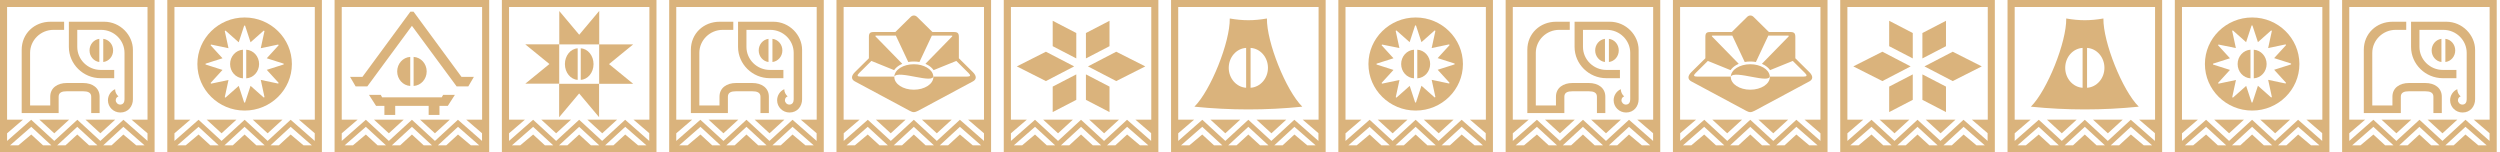
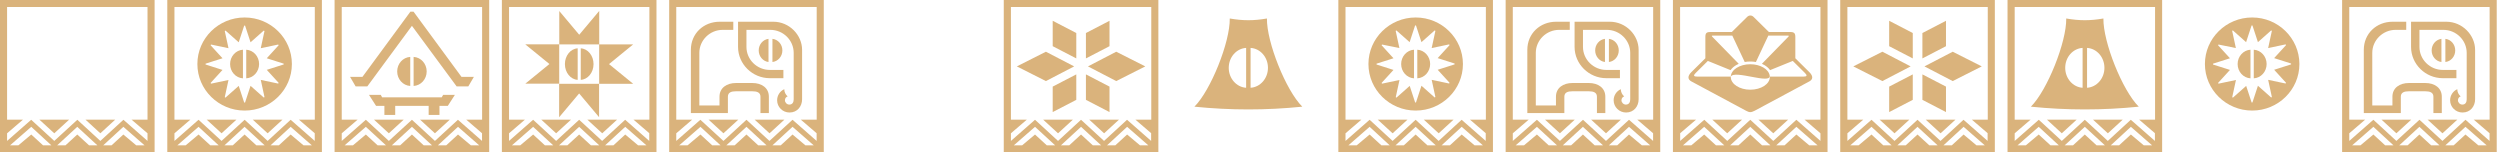
<svg xmlns="http://www.w3.org/2000/svg" width="394" height="24" viewBox="0 0 394 24" fill="none">
  <g clip-path="url(#clip0_28786_427)">
-     <path fill-rule="evenodd" clip-rule="evenodd" d="M16.274 9.772C17.149 9.67 17.828 8.899 17.828 7.947C17.828 6.995 17.149 6.224 16.274 6.122V9.772ZM16.412 3.424C18.956 3.424 20.947 5.532 20.947 7.857V15.645C20.947 16.756 20.199 17.731 18.967 17.731C17.885 17.731 17.011 16.869 17.011 15.804C17.011 15.055 17.448 14.364 18.139 14.058C18.15 14.534 18.346 14.897 18.668 15.191C18.415 15.293 18.242 15.486 18.242 15.815C18.242 16.144 18.553 16.484 18.933 16.484C19.439 16.484 19.623 16.087 19.623 15.656V8.333C19.623 6.337 17.966 4.705 15.94 4.705H12.177V7.392C12.177 9.387 13.834 11.02 15.86 11.02H18V12.323H15.86C13.109 12.323 10.853 10.101 10.853 7.392V3.424H16.412ZM3.418 17.822V7.857C3.418 5.294 5.409 3.424 7.964 3.424H10.105V4.705H8.425C6.399 4.705 4.742 6.337 4.742 8.333V16.62H7.918V15.237C7.918 13.831 9.081 13.083 10.508 13.083H13.109C14.536 13.083 15.699 13.831 15.699 15.237V17.822H14.375V15.237C14.375 14.557 13.8 14.386 13.109 14.386H10.508C9.817 14.386 9.242 14.545 9.242 15.237V17.822H3.418ZM15.652 9.772C14.789 9.67 14.11 8.888 14.11 7.947C14.11 7.006 14.778 6.235 15.652 6.122V9.772Z" fill="#DAB37C" />
    <path fill-rule="evenodd" clip-rule="evenodd" d="M0 24H24.366V0H0V24ZM1.588 22.9H2.9L4.926 21.2L6.779 22.9H8.091L4.926 19.987L1.588 22.9ZM9.012 22.9H10.324L12.177 21.2L14.03 22.9H15.342L12.177 19.987L9.012 22.9ZM16.274 22.9H17.587L19.439 21.2L21.465 22.9H22.777L19.439 19.987L16.274 22.9ZM23.249 21.007L20.74 18.864H23.249V1.1H1.116V18.864H3.614L1.116 21.007V22.209L4.915 18.876L8.552 22.209L12.188 18.876L15.814 22.209L19.451 18.876L23.249 22.209V21.007ZM15.814 21.007L18.15 18.864H15.814H13.478L15.814 21.007ZM8.552 21.007L10.888 18.864H8.552H6.215L8.552 21.007Z" fill="#DAB37C" />
    <path fill-rule="evenodd" clip-rule="evenodd" d="M38.807 12.346C39.935 12.278 40.833 11.303 40.833 10.09C40.833 8.888 39.935 7.902 38.807 7.834V12.346ZM38.289 12.346C37.161 12.278 36.264 11.303 36.264 10.09C36.264 8.888 37.161 7.902 38.289 7.834V12.346ZM38.485 16.166L37.622 13.536L35.539 15.384C35.492 15.361 35.458 15.339 35.423 15.316L36.011 12.607L33.26 13.185C33.237 13.151 33.214 13.105 33.191 13.071L35.067 11.019L32.397 10.169V10.101V10.033L35.067 9.183L33.191 7.131C33.214 7.097 33.237 7.052 33.26 7.018L36.011 7.596L35.423 4.886C35.458 4.864 35.504 4.841 35.539 4.818L37.622 6.666L38.485 4.036H38.554H38.623L39.486 6.666L41.569 4.818C41.604 4.841 41.65 4.864 41.685 4.886L41.098 7.596L43.848 7.018C43.871 7.052 43.894 7.097 43.917 7.131L42.041 9.183L44.712 10.033V10.09V10.158L42.041 11.008L43.917 13.06C43.894 13.094 43.871 13.139 43.848 13.173L41.098 12.595L41.685 15.305C41.65 15.327 41.604 15.35 41.569 15.373L39.486 13.525L38.623 16.155H38.554L38.485 16.166ZM38.554 2.755C34.445 2.755 31.107 6.043 31.107 10.09C31.107 14.137 34.445 17.425 38.554 17.425C42.663 17.425 46.001 14.137 46.001 10.09C46.001 6.043 42.663 2.755 38.554 2.755Z" fill="#DAB37C" />
    <path fill-rule="evenodd" clip-rule="evenodd" d="M26.365 24H50.731V0H26.365V24ZM27.953 22.9H29.266L31.291 21.2L33.144 22.9H34.456L31.291 19.987L27.953 22.9ZM35.377 22.9H36.689L38.542 21.2L40.395 22.9H41.707L38.542 19.987L35.377 22.9ZM42.64 22.9H43.952L45.805 21.2L47.83 22.9H49.142L45.805 19.987L42.64 22.9ZM49.614 21.007L47.117 18.864H49.614V1.1H27.493V18.864H29.991L27.493 21.007V22.209L31.291 18.876L34.917 22.209L38.554 18.876L42.179 22.209L45.805 18.876L49.603 22.209V21.007H49.614ZM42.179 21.007L44.516 18.864H42.179H39.843L42.179 21.007ZM34.917 21.007L37.253 18.864H34.917H32.58L34.917 21.007Z" fill="#DAB37C" />
    <path fill-rule="evenodd" clip-rule="evenodd" d="M52.73 24H77.096V0H52.73V24ZM54.319 22.9H55.631L57.657 21.2L59.51 22.9H60.822L57.657 19.987L54.319 22.9ZM61.754 22.9H63.066L64.919 21.2L66.772 22.9H68.084L64.919 19.987L61.754 22.9ZM69.016 22.9H70.328L72.181 21.2L74.207 22.9H75.519L72.181 19.987L69.016 22.9ZM75.98 21.007L73.482 18.864H75.98V1.1H53.858V18.864H56.356L53.858 21.007V22.209L57.657 18.876L61.282 22.209L64.919 18.876L68.544 22.209L72.17 18.876L75.968 22.209V21.007H75.98ZM68.544 21.007L70.881 18.864H68.544H66.208L68.544 21.007ZM61.282 21.007L63.618 18.864H61.282H58.946L61.282 21.007Z" fill="#DAB37C" />
    <path fill-rule="evenodd" clip-rule="evenodd" d="M57.117 12.119L64.679 1.837H65.174L72.735 12.119H74.68L73.806 13.616H71.964L64.92 4.07L57.888 13.616H56.047L55.172 12.119H57.117ZM65.185 13.548C66.336 13.48 67.245 12.482 67.245 11.258C67.245 10.033 66.336 9.036 65.185 8.968V13.548ZM62.285 16.688V18.116H60.581V16.688H59.269L58.153 14.953H60.006L60.224 15.339H69.616L69.835 14.953H71.688L70.572 16.688H69.26V18.116H67.556V16.688H62.285ZM64.656 13.548C63.505 13.48 62.596 12.482 62.596 11.258C62.596 10.033 63.505 9.036 64.656 8.968V13.548Z" fill="#DAB37C" />
    <path fill-rule="evenodd" clip-rule="evenodd" d="M91.526 7.618C92.643 7.675 93.541 8.763 93.541 10.101C93.541 11.439 92.643 12.527 91.526 12.584V7.618ZM82.779 13.196L86.589 10.09L82.779 6.983H88.131V13.185H82.779V13.196ZM94.427 18.479L91.273 14.726L88.12 18.479V13.207H94.415V18.479H94.427ZM99.79 6.995L95.981 10.101L99.79 13.207H94.427V6.995H99.79ZM88.131 1.723L91.285 5.476L94.438 1.723V6.995H88.143V1.723H88.131ZM91.043 7.618C89.927 7.675 89.029 8.763 89.029 10.101C89.029 11.439 89.927 12.527 91.043 12.584V7.618Z" fill="#DAB37C" />
    <path fill-rule="evenodd" clip-rule="evenodd" d="M79.096 24H103.461V0H79.096V24ZM80.684 22.9H81.996L84.022 21.2L85.875 22.9H87.187L84.022 19.987L80.684 22.9ZM88.108 22.9H89.42L91.273 21.2L93.126 22.9H94.438L91.273 19.987L88.108 22.9ZM95.37 22.9H96.682L98.535 21.2L100.561 22.9H101.873L98.535 19.987L95.37 22.9ZM102.345 21.007L99.847 18.864H102.345V1.1H80.224V18.864H82.721L80.224 21.007V22.209L84.022 18.876L87.647 22.209L91.273 18.876L94.898 22.209L98.524 18.876L102.322 22.209V21.007H102.345ZM94.91 21.007L97.246 18.864H94.91H92.573L94.91 21.007ZM87.647 21.007L89.984 18.864H87.647H85.311L87.647 21.007Z" fill="#DAB37C" />
    <path fill-rule="evenodd" clip-rule="evenodd" d="M121.737 9.772C122.612 9.67 123.302 8.899 123.302 7.947C123.302 6.995 122.623 6.224 121.737 6.122V9.772ZM121.875 3.424C124.419 3.424 126.41 5.532 126.41 7.857V15.645C126.41 16.756 125.662 17.731 124.43 17.731C123.348 17.731 122.474 16.869 122.474 15.804C122.474 15.055 122.911 14.364 123.601 14.058C123.613 14.534 123.809 14.897 124.131 15.191C123.878 15.293 123.705 15.486 123.705 15.815C123.705 16.144 124.016 16.484 124.396 16.484C124.902 16.484 125.086 16.087 125.086 15.656V8.333C125.086 6.337 123.429 4.705 121.403 4.705H117.64V7.392C117.64 9.387 119.297 11.02 121.323 11.02H123.463V12.323H121.323C118.572 12.323 116.316 10.101 116.316 7.392V3.424H121.875ZM108.881 17.822V7.857C108.881 5.294 110.872 3.424 113.427 3.424H115.568V4.705H113.899C111.873 4.705 110.216 6.337 110.216 8.333V16.62H113.393V15.237C113.393 13.831 114.555 13.083 115.982 13.083H118.583C120.011 13.083 121.173 13.831 121.173 15.237V17.822H119.849V15.237C119.849 14.557 119.274 14.386 118.583 14.386H115.982C115.292 14.386 114.716 14.545 114.716 15.237V17.822H108.881ZM121.115 9.772C120.252 9.67 119.573 8.888 119.573 7.947C119.573 7.006 120.241 6.235 121.115 6.122V9.772Z" fill="#DAB37C" />
    <path fill-rule="evenodd" clip-rule="evenodd" d="M105.463 24H129.828V0H105.463V24ZM107.051 22.9H108.363L110.389 21.2L112.242 22.9H113.554L110.389 19.987L107.051 22.9ZM114.475 22.9H115.787L117.64 21.2L119.493 22.9H120.805L117.64 19.987L114.475 22.9ZM121.737 22.9H123.049L124.902 21.2L126.928 22.9H128.24L124.902 19.987L121.737 22.9ZM128.712 21.007L126.214 18.864H128.712V1.1H106.579V18.864H109.077L106.579 21.007V22.209L110.377 18.876L114.014 22.209L117.64 18.876L121.265 22.209L124.902 18.876L128.7 22.209V21.007H128.712ZM121.277 21.007L123.613 18.864H121.277H118.94L121.277 21.007ZM114.014 21.007L116.351 18.864H114.014H111.678L114.014 21.007Z" fill="#DAB37C" />
-     <path fill-rule="evenodd" clip-rule="evenodd" d="M140.944 12.074C140.99 10.985 142.349 10.124 144.017 10.124C145.606 10.124 146.918 10.906 147.079 11.915C147.321 13.366 141.531 10.963 140.944 12.074ZM144.017 9.693C143.73 9.693 143.43 9.716 143.143 9.772L141.186 5.612H138.102C137.929 5.612 137.906 5.657 138.032 5.793L142.199 10.056C142.061 10.113 141.923 10.181 141.796 10.26C141.451 10.464 141.14 10.725 140.91 11.053L137.33 9.602L135.408 11.507C135.017 11.892 135.075 12.074 135.662 12.074H140.944C140.944 12.096 140.944 12.108 140.944 12.13C140.944 13.241 142.326 14.137 144.017 14.137C145.721 14.137 147.102 13.241 147.102 12.13C147.102 12.108 147.102 12.096 147.102 12.074H152.385C152.96 12.074 153.029 11.892 152.638 11.507L150.716 9.602L147.136 11.053C146.906 10.725 146.596 10.464 146.25 10.26C146.124 10.181 145.986 10.113 145.847 10.056L150.014 5.793C150.14 5.657 150.117 5.612 149.945 5.612H146.86L144.904 9.772C144.604 9.716 144.305 9.693 144.017 9.693ZM143.361 17.459L134.718 12.822C134.154 12.516 134.108 11.994 134.718 11.382L136.939 9.183V5.827C136.939 5.226 137.112 5.045 137.733 5.045H141.106L143.522 2.664C143.822 2.369 144.236 2.369 144.535 2.664L146.952 5.045H150.325C150.935 5.045 151.119 5.238 151.119 5.827V9.183L153.34 11.382C153.95 11.994 153.904 12.516 153.34 12.822L144.696 17.459C144.132 17.742 143.891 17.742 143.361 17.459Z" fill="#DAB37C" />
-     <path fill-rule="evenodd" clip-rule="evenodd" d="M156.194 24H131.828V0H156.194V24ZM154.617 22.9H153.305L151.279 21.2L149.426 22.9H148.114L151.279 19.987L154.617 22.9ZM147.182 22.9H145.87L144.017 21.2L142.164 22.9H140.852L144.017 19.987L147.182 22.9ZM139.919 22.9H138.607L136.754 21.2L134.729 22.9H133.416L136.754 19.987L139.919 22.9ZM132.956 21.007L135.465 18.864H132.956V1.1H155.077V18.864H152.58L155.077 21.007V22.209L151.279 18.876L147.642 22.209L144.017 18.876L140.391 22.209L136.766 18.876L132.968 22.209V21.007H132.956ZM140.38 21.007L138.043 18.864H140.38H142.716L140.38 21.007ZM147.642 21.007L145.306 18.864H147.642H149.979L147.642 21.007Z" fill="#DAB37C" />
    <path fill-rule="evenodd" clip-rule="evenodd" d="M175.918 8.151L171.464 10.464L175.918 12.777L180.499 10.464L175.918 8.151ZM165.905 13.649L169.623 11.722V15.736L165.905 17.663V13.649ZM174.859 13.649L171.142 11.722V15.736L174.859 17.663V13.649ZM164.835 12.777L169.289 10.464L164.835 8.151L160.254 10.464L164.835 12.777ZM165.905 7.278L169.623 9.206V5.204L165.905 3.276V7.278ZM174.859 7.278L171.142 9.206V5.204L174.859 3.276V7.278Z" fill="#DAB37C" />
    <path fill-rule="evenodd" clip-rule="evenodd" d="M158.193 24H182.559V0H158.193V24ZM159.782 22.9H161.094L163.119 21.2L164.972 22.9H166.285L163.119 19.987L159.782 22.9ZM167.205 22.9H168.517L170.37 21.2L172.223 22.9H173.535L170.37 19.987L167.205 22.9ZM174.468 22.9H175.78L177.633 21.2L179.658 22.9H180.971L177.633 19.987L174.468 22.9ZM181.442 21.007L178.945 18.864H181.442V1.1H159.321V18.864H161.819L159.321 21.007V22.209L163.119 18.876L166.745 22.209L170.37 18.876L173.996 22.209L177.621 18.876L181.419 22.209V21.007H181.442ZM174.007 21.007L176.344 18.864H174.007H171.671L174.007 21.007ZM166.745 21.007L169.081 18.864H166.745H164.408L166.745 21.007Z" fill="#DAB37C" />
-     <path fill-rule="evenodd" clip-rule="evenodd" d="M184.559 24H208.924V0H184.559V24ZM186.135 22.9H187.447L189.473 21.2L191.326 22.9H192.638L189.473 19.987L186.135 22.9ZM193.571 22.9H194.883L196.736 21.2L198.589 22.9H199.901L196.736 19.987L193.571 22.9ZM200.833 22.9H202.145L203.998 21.2L206.024 22.9H207.336L203.998 19.987L200.833 22.9ZM207.808 21.007L205.31 18.864H207.808V1.1H185.687V18.864H188.184L185.687 21.007V22.209L189.485 18.876L193.11 22.209L196.736 18.876L200.361 22.209L203.987 18.876L207.785 22.209V21.007H207.808ZM200.373 21.007L202.709 18.864H200.373H198.036L200.373 21.007ZM193.11 21.007L195.447 18.864H193.11H190.774L193.11 21.007Z" fill="#DAB37C" />
    <path fill-rule="evenodd" clip-rule="evenodd" d="M193.811 2.914C193.868 6.632 190.818 14.239 188.24 16.812C193.937 17.391 199.543 17.391 205.24 16.812C202.65 14.239 199.612 6.621 199.669 2.914C197.597 3.276 195.883 3.276 193.811 2.914ZM197.091 13.831C198.61 13.74 199.83 12.368 199.83 10.691C199.83 9.013 198.622 7.641 197.091 7.55V13.831ZM196.389 13.831C194.87 13.74 193.65 12.368 193.65 10.691C193.65 9.013 194.858 7.641 196.389 7.55V13.831Z" fill="#DAB37C" />
    <path fill-rule="evenodd" clip-rule="evenodd" d="M223.366 12.346C224.494 12.278 225.392 11.303 225.392 10.09C225.392 8.888 224.494 7.902 223.366 7.834V12.346ZM222.848 12.346C221.72 12.278 220.822 11.303 220.822 10.09C220.822 8.888 221.72 7.902 222.848 7.834V12.346ZM223.032 16.166L222.169 13.536L220.086 15.384C220.04 15.361 220.005 15.339 219.971 15.316L220.558 12.607L217.807 13.185C217.784 13.151 217.761 13.105 217.738 13.071L219.614 11.019L216.944 10.169V10.101V10.033L219.614 9.183L217.738 7.131C217.761 7.097 217.784 7.052 217.807 7.018L220.546 7.573L219.959 4.864C219.994 4.841 220.04 4.818 220.074 4.796L222.157 6.643L223.021 4.013H223.09H223.159L224.022 6.643L226.105 4.796C226.14 4.818 226.186 4.841 226.22 4.864L225.633 7.573L228.384 6.995C228.407 7.029 228.43 7.074 228.453 7.108L226.577 9.16L229.247 10.01V10.079V10.146L226.577 10.997L228.453 13.049C228.43 13.083 228.407 13.128 228.384 13.162L225.633 12.584L226.22 15.293C226.186 15.316 226.14 15.339 226.105 15.361L224.022 13.514L223.159 16.144H223.09L223.032 16.166ZM223.113 2.755C219.004 2.755 215.666 6.043 215.666 10.09C215.666 14.137 219.004 17.425 223.113 17.425C227.222 17.425 230.559 14.137 230.559 10.09C230.548 6.043 227.222 2.755 223.113 2.755Z" fill="#DAB37C" />
    <path fill-rule="evenodd" clip-rule="evenodd" d="M210.924 24H235.289V0H210.924V24ZM212.512 22.9H213.824L215.85 21.2L217.703 22.9H219.015L215.85 19.987L212.512 22.9ZM219.936 22.9H221.248L223.101 21.2L224.954 22.9H226.266L223.101 19.987L219.936 22.9ZM227.198 22.9H228.51L230.363 21.2L232.389 22.9H233.701L230.363 19.987L227.198 22.9ZM234.173 21.007L231.675 18.864H234.173V1.1H212.052V18.864H214.549L212.052 21.007V22.209L215.85 18.876L219.475 22.209L223.101 18.876L226.726 22.209L230.352 18.876L234.15 22.209V21.007H234.173ZM226.738 21.007L229.074 18.864H226.738H224.401L226.738 21.007ZM219.475 21.007L221.812 18.864H219.475H217.139L219.475 21.007Z" fill="#DAB37C" />
    <path fill-rule="evenodd" clip-rule="evenodd" d="M253.563 9.772C254.438 9.67 255.117 8.899 255.117 7.947C255.117 6.995 254.438 6.224 253.563 6.122V9.772ZM253.701 3.424C256.245 3.424 258.247 5.532 258.247 7.857V15.645C258.247 16.756 257.499 17.731 256.268 17.731C255.186 17.731 254.311 16.869 254.311 15.804C254.311 15.055 254.749 14.364 255.439 14.058C255.451 14.534 255.646 14.897 255.969 15.191C255.715 15.293 255.543 15.486 255.543 15.815C255.543 16.144 255.853 16.484 256.233 16.484C256.74 16.484 256.924 16.087 256.924 15.656V8.333C256.924 6.337 255.266 4.705 253.241 4.705H249.477V7.392C249.477 9.387 251.135 11.02 253.16 11.02H255.301V12.323H253.16C250.409 12.323 248.154 10.101 248.154 7.392V3.424H253.701ZM240.707 17.822V7.857C240.707 5.294 242.698 3.424 245.253 3.424H247.394V4.705H245.725C243.699 4.705 242.042 6.337 242.042 8.333V16.62H245.219V15.237C245.219 13.831 246.381 13.083 247.808 13.083H250.409C251.837 13.083 252.999 13.831 252.999 15.237V17.822H251.676V15.237C251.676 14.557 251.1 14.386 250.409 14.386H247.808C247.118 14.386 246.542 14.545 246.542 15.237V17.822H240.707ZM252.942 9.772C252.078 9.67 251.399 8.888 251.399 7.947C251.399 7.006 252.067 6.235 252.942 6.122V9.772Z" fill="#DAB37C" />
    <path fill-rule="evenodd" clip-rule="evenodd" d="M237.289 24H261.655V0H237.289V24ZM238.877 22.9H240.189L242.215 21.2L244.068 22.9H245.38L242.215 19.987L238.877 22.9ZM246.301 22.9H247.613L249.466 21.2L251.319 22.9H252.631L249.466 19.987L246.301 22.9ZM253.563 22.9H254.876L256.729 21.2L258.754 22.9H260.066L256.729 19.987L253.563 22.9ZM260.538 21.007L258.041 18.864H260.538V1.1H238.417V18.864H240.915L238.417 21.007V22.209L242.215 18.876L245.841 22.209L249.478 18.876L253.103 22.209L256.729 18.876L260.527 22.209V21.007H260.538ZM253.103 21.007L255.439 18.864H253.103H250.767L253.103 21.007ZM245.841 21.007L248.177 18.864H245.841H243.504L245.841 21.007Z" fill="#DAB37C" />
    <path fill-rule="evenodd" clip-rule="evenodd" d="M272.771 12.074C272.817 10.985 274.175 10.124 275.844 10.124C277.432 10.124 278.744 10.906 278.905 11.915C279.147 13.366 273.358 10.963 272.771 12.074ZM275.844 9.693C275.556 9.693 275.257 9.716 274.969 9.772L273.012 5.612H269.928C269.755 5.612 269.732 5.657 269.859 5.793L274.025 10.056C273.887 10.113 273.749 10.181 273.622 10.26C273.277 10.464 272.966 10.725 272.736 11.053L269.157 9.602L267.234 11.507C266.843 11.892 266.901 12.074 267.488 12.074H272.771C272.771 12.096 272.771 12.108 272.771 12.13C272.771 13.241 274.152 14.137 275.844 14.137C277.547 14.137 278.928 13.241 278.928 12.13C278.928 12.108 278.928 12.096 278.928 12.074H284.211C284.786 12.074 284.855 11.892 284.464 11.507L282.542 9.602L278.963 11.053C278.732 10.725 278.422 10.464 278.076 10.26C277.95 10.181 277.812 10.113 277.674 10.056L281.84 5.793C281.967 5.657 281.944 5.612 281.771 5.612H278.686L276.73 9.772C276.431 9.716 276.131 9.693 275.844 9.693ZM275.188 17.459L266.544 12.822C265.98 12.516 265.934 11.994 266.544 11.382L268.765 9.183V5.827C268.765 5.226 268.938 5.045 269.559 5.045H272.932L275.349 2.664C275.648 2.369 276.062 2.369 276.361 2.664L278.778 5.045H282.151C282.761 5.045 282.945 5.238 282.945 5.827V9.183L285.166 11.382C285.776 11.994 285.73 12.516 285.166 12.822L276.523 17.459C275.959 17.742 275.717 17.742 275.188 17.459Z" fill="#DAB37C" />
    <path fill-rule="evenodd" clip-rule="evenodd" d="M288.02 24H263.654V0H288.02V24ZM286.443 22.9H285.131L283.105 21.2L281.252 22.9H279.94L283.105 19.987L286.443 22.9ZM279.008 22.9H277.696L275.843 21.2L273.99 22.9H272.678L275.843 19.987L279.008 22.9ZM271.745 22.9H270.433L268.58 21.2L266.555 22.9H265.243L268.58 19.987L271.745 22.9ZM264.782 21.007L267.291 18.864H264.782V1.1H286.903V18.864H284.406L286.903 21.007V22.209L283.105 18.876L279.468 22.209L275.843 18.876L272.217 22.209L268.592 18.876L264.794 22.209V21.007H264.782ZM272.206 21.007L269.869 18.864H272.206H274.542L272.206 21.007ZM279.468 21.007L277.132 18.864H279.468H281.805L279.468 21.007Z" fill="#DAB37C" />
    <path fill-rule="evenodd" clip-rule="evenodd" d="M307.746 8.151L303.292 10.464L307.746 12.777L312.327 10.464L307.746 8.151ZM297.733 13.649L301.451 11.722V15.736L297.733 17.663V13.649ZM306.688 13.649L302.97 11.722V15.736L306.688 17.663V13.649ZM296.663 12.777L301.117 10.464L296.663 8.151L292.082 10.464L296.663 12.777ZM297.733 7.278L301.451 9.206V5.204L297.733 3.276V7.278ZM306.688 7.278L302.97 9.206V5.204L306.688 3.276V7.278Z" fill="#DAB37C" />
    <path fill-rule="evenodd" clip-rule="evenodd" d="M290.021 24H314.387V0H290.021V24ZM291.61 22.9H292.922L294.948 21.2L296.801 22.9H298.113L294.948 19.987L291.61 22.9ZM299.033 22.9H300.345L302.198 21.2L304.052 22.9H305.364L302.198 19.987L299.033 22.9ZM306.296 22.9H307.608L309.461 21.2L311.487 22.9H312.799L309.461 19.987L306.296 22.9ZM313.271 21.007L310.773 18.864H313.271V1.1H291.149V18.864H293.647L291.149 21.007V22.209L294.948 18.876L298.573 22.209L302.198 18.876L305.824 22.209L309.449 18.876L313.248 22.209V21.007H313.271ZM305.835 21.007L308.172 18.864H305.835H303.499L305.835 21.007ZM298.573 21.007L300.909 18.864H298.573H296.237L298.573 21.007Z" fill="#DAB37C" />
    <path fill-rule="evenodd" clip-rule="evenodd" d="M316.387 24H340.752V0H316.387V24ZM317.964 22.9H319.276L321.301 21.2L323.154 22.9H324.466L321.301 19.987L317.964 22.9ZM325.399 22.9H326.711L328.564 21.2L330.417 22.9H331.729L328.564 19.987L325.399 22.9ZM332.661 22.9H333.973L335.826 21.2L337.852 22.9H339.164L335.826 19.987L332.661 22.9ZM339.636 21.007L337.138 18.864H339.636V1.1H317.515V18.864H320.012L317.515 21.007V22.209L321.313 18.876L324.938 22.209L328.564 18.876L332.189 22.209L335.815 18.876L339.613 22.209V21.007H339.636ZM332.201 21.007L334.537 18.864H332.201H329.864L332.201 21.007ZM324.938 21.007L327.275 18.864H324.938H322.602L324.938 21.007Z" fill="#DAB37C" />
    <path fill-rule="evenodd" clip-rule="evenodd" d="M325.639 2.914C325.696 6.632 322.646 14.239 320.068 16.812C325.766 17.391 331.371 17.391 337.068 16.812C334.478 14.239 331.44 6.621 331.497 2.914C329.426 3.276 327.711 3.276 325.639 2.914ZM328.919 13.831C330.438 13.74 331.658 12.368 331.658 10.691C331.658 9.013 330.45 7.641 328.919 7.55V13.831ZM328.217 13.831C326.698 13.74 325.478 12.368 325.478 10.691C325.478 9.013 326.686 7.641 328.217 7.55V13.831Z" fill="#DAB37C" />
    <path fill-rule="evenodd" clip-rule="evenodd" d="M355.194 12.346C356.322 12.278 357.22 11.303 357.22 10.09C357.22 8.888 356.322 7.902 355.194 7.834V12.346ZM354.676 12.346C353.548 12.278 352.65 11.303 352.65 10.09C352.65 8.888 353.548 7.902 354.676 7.834V12.346ZM354.86 16.166L353.997 13.536L351.914 15.384C351.868 15.361 351.833 15.339 351.799 15.316L352.386 12.607L349.635 13.185C349.612 13.151 349.589 13.105 349.566 13.071L351.442 11.019L348.772 10.169V10.101V10.033L351.442 9.183L349.566 7.131C349.589 7.097 349.612 7.052 349.635 7.018L352.374 7.573L351.787 4.864C351.822 4.841 351.868 4.818 351.902 4.796L353.985 6.643L354.849 4.013H354.918H354.987L355.85 6.643L357.933 4.796C357.968 4.818 358.014 4.841 358.048 4.864L357.461 7.573L360.212 6.995C360.235 7.029 360.258 7.074 360.281 7.108L358.405 9.16L361.075 10.01V10.079V10.146L358.405 10.997L360.281 13.049C360.258 13.083 360.235 13.128 360.212 13.162L357.461 12.584L358.048 15.293C358.014 15.316 357.968 15.339 357.933 15.361L355.85 13.514L354.987 16.144H354.918L354.86 16.166ZM354.941 2.755C350.832 2.755 347.494 6.043 347.494 10.09C347.494 14.137 350.832 17.425 354.941 17.425C359.05 17.425 362.387 14.137 362.387 10.09C362.376 6.043 359.05 2.755 354.941 2.755Z" fill="#DAB37C" />
-     <path fill-rule="evenodd" clip-rule="evenodd" d="M342.752 24H367.117V0H342.752V24ZM344.34 22.9H345.652L347.678 21.2L349.531 22.9H350.843L347.678 19.987L344.34 22.9ZM351.764 22.9H353.076L354.929 21.2L356.782 22.9H358.094L354.929 19.987L351.764 22.9ZM359.026 22.9H360.338L362.191 21.2L364.217 22.9H365.529L362.191 19.987L359.026 22.9ZM366.001 21.007L363.504 18.864H366.001V1.1H343.88V18.864H346.377L343.88 21.007V22.209L347.678 18.876L351.303 22.209L354.929 18.876L358.554 22.209L362.18 18.876L365.978 22.209V21.007H366.001ZM358.566 21.007L360.902 18.864H358.566H356.23L358.566 21.007ZM351.303 21.007L353.64 18.864H351.303H348.967L351.303 21.007Z" fill="#DAB37C" />
    <path fill-rule="evenodd" clip-rule="evenodd" d="M385.391 9.772C386.266 9.67 386.945 8.899 386.945 7.947C386.945 6.995 386.266 6.224 385.391 6.122V9.772ZM385.529 3.424C388.073 3.424 390.076 5.532 390.076 7.857V15.645C390.076 16.756 389.327 17.731 388.096 17.731C387.014 17.731 386.139 16.869 386.139 15.804C386.139 15.055 386.577 14.364 387.267 14.058C387.279 14.534 387.474 14.897 387.797 15.191C387.543 15.293 387.371 15.486 387.371 15.815C387.371 16.144 387.682 16.484 388.061 16.484C388.568 16.484 388.752 16.087 388.752 15.656V8.333C388.752 6.337 387.095 4.705 385.069 4.705H381.305V7.392C381.305 9.387 382.963 11.02 384.988 11.02H387.129V12.323H384.988C382.238 12.323 379.982 10.101 379.982 7.392V3.424H385.529ZM372.535 17.822V7.857C372.535 5.294 374.526 3.424 377.081 3.424H379.222V4.705H377.553C375.528 4.705 373.87 6.337 373.87 8.333V16.62H377.047V15.237C377.047 13.831 378.209 13.083 379.636 13.083H382.238C383.665 13.083 384.827 13.831 384.827 15.237V17.822H383.504V15.237C383.504 14.557 382.928 14.386 382.238 14.386H379.636C378.946 14.386 378.37 14.545 378.37 15.237V17.822H372.535ZM384.77 9.772C383.906 9.67 383.227 8.888 383.227 7.947C383.227 7.006 383.895 6.235 384.77 6.122V9.772Z" fill="#DAB37C" />
    <path fill-rule="evenodd" clip-rule="evenodd" d="M369.117 24H393.483V0H369.117V24ZM370.705 22.9H372.018L374.043 21.2L375.896 22.9H377.208L374.043 19.987L370.705 22.9ZM378.129 22.9H379.441L381.294 21.2L383.147 22.9H384.459L381.294 19.987L378.129 22.9ZM385.392 22.9H386.704L388.557 21.2L390.582 22.9H391.894L388.557 19.987L385.392 22.9ZM392.366 21.007L389.869 18.864H392.366V1.1H370.245V18.864H372.743L370.245 21.007V22.209L374.043 18.876L377.669 22.209L381.306 18.876L384.931 22.209L388.557 18.876L392.355 22.209V21.007H392.366ZM384.931 21.007L387.268 18.864H384.931H382.595L384.931 21.007ZM377.669 21.007L380.005 18.864H377.669H375.332L377.669 21.007Z" fill="#DAB37C" />
  </g>
  <defs>
    <clipPath id="clip0_28786_427">
      <rect width="393.483" height="24" fill="white" />
    </clipPath>
  </defs>
</svg>